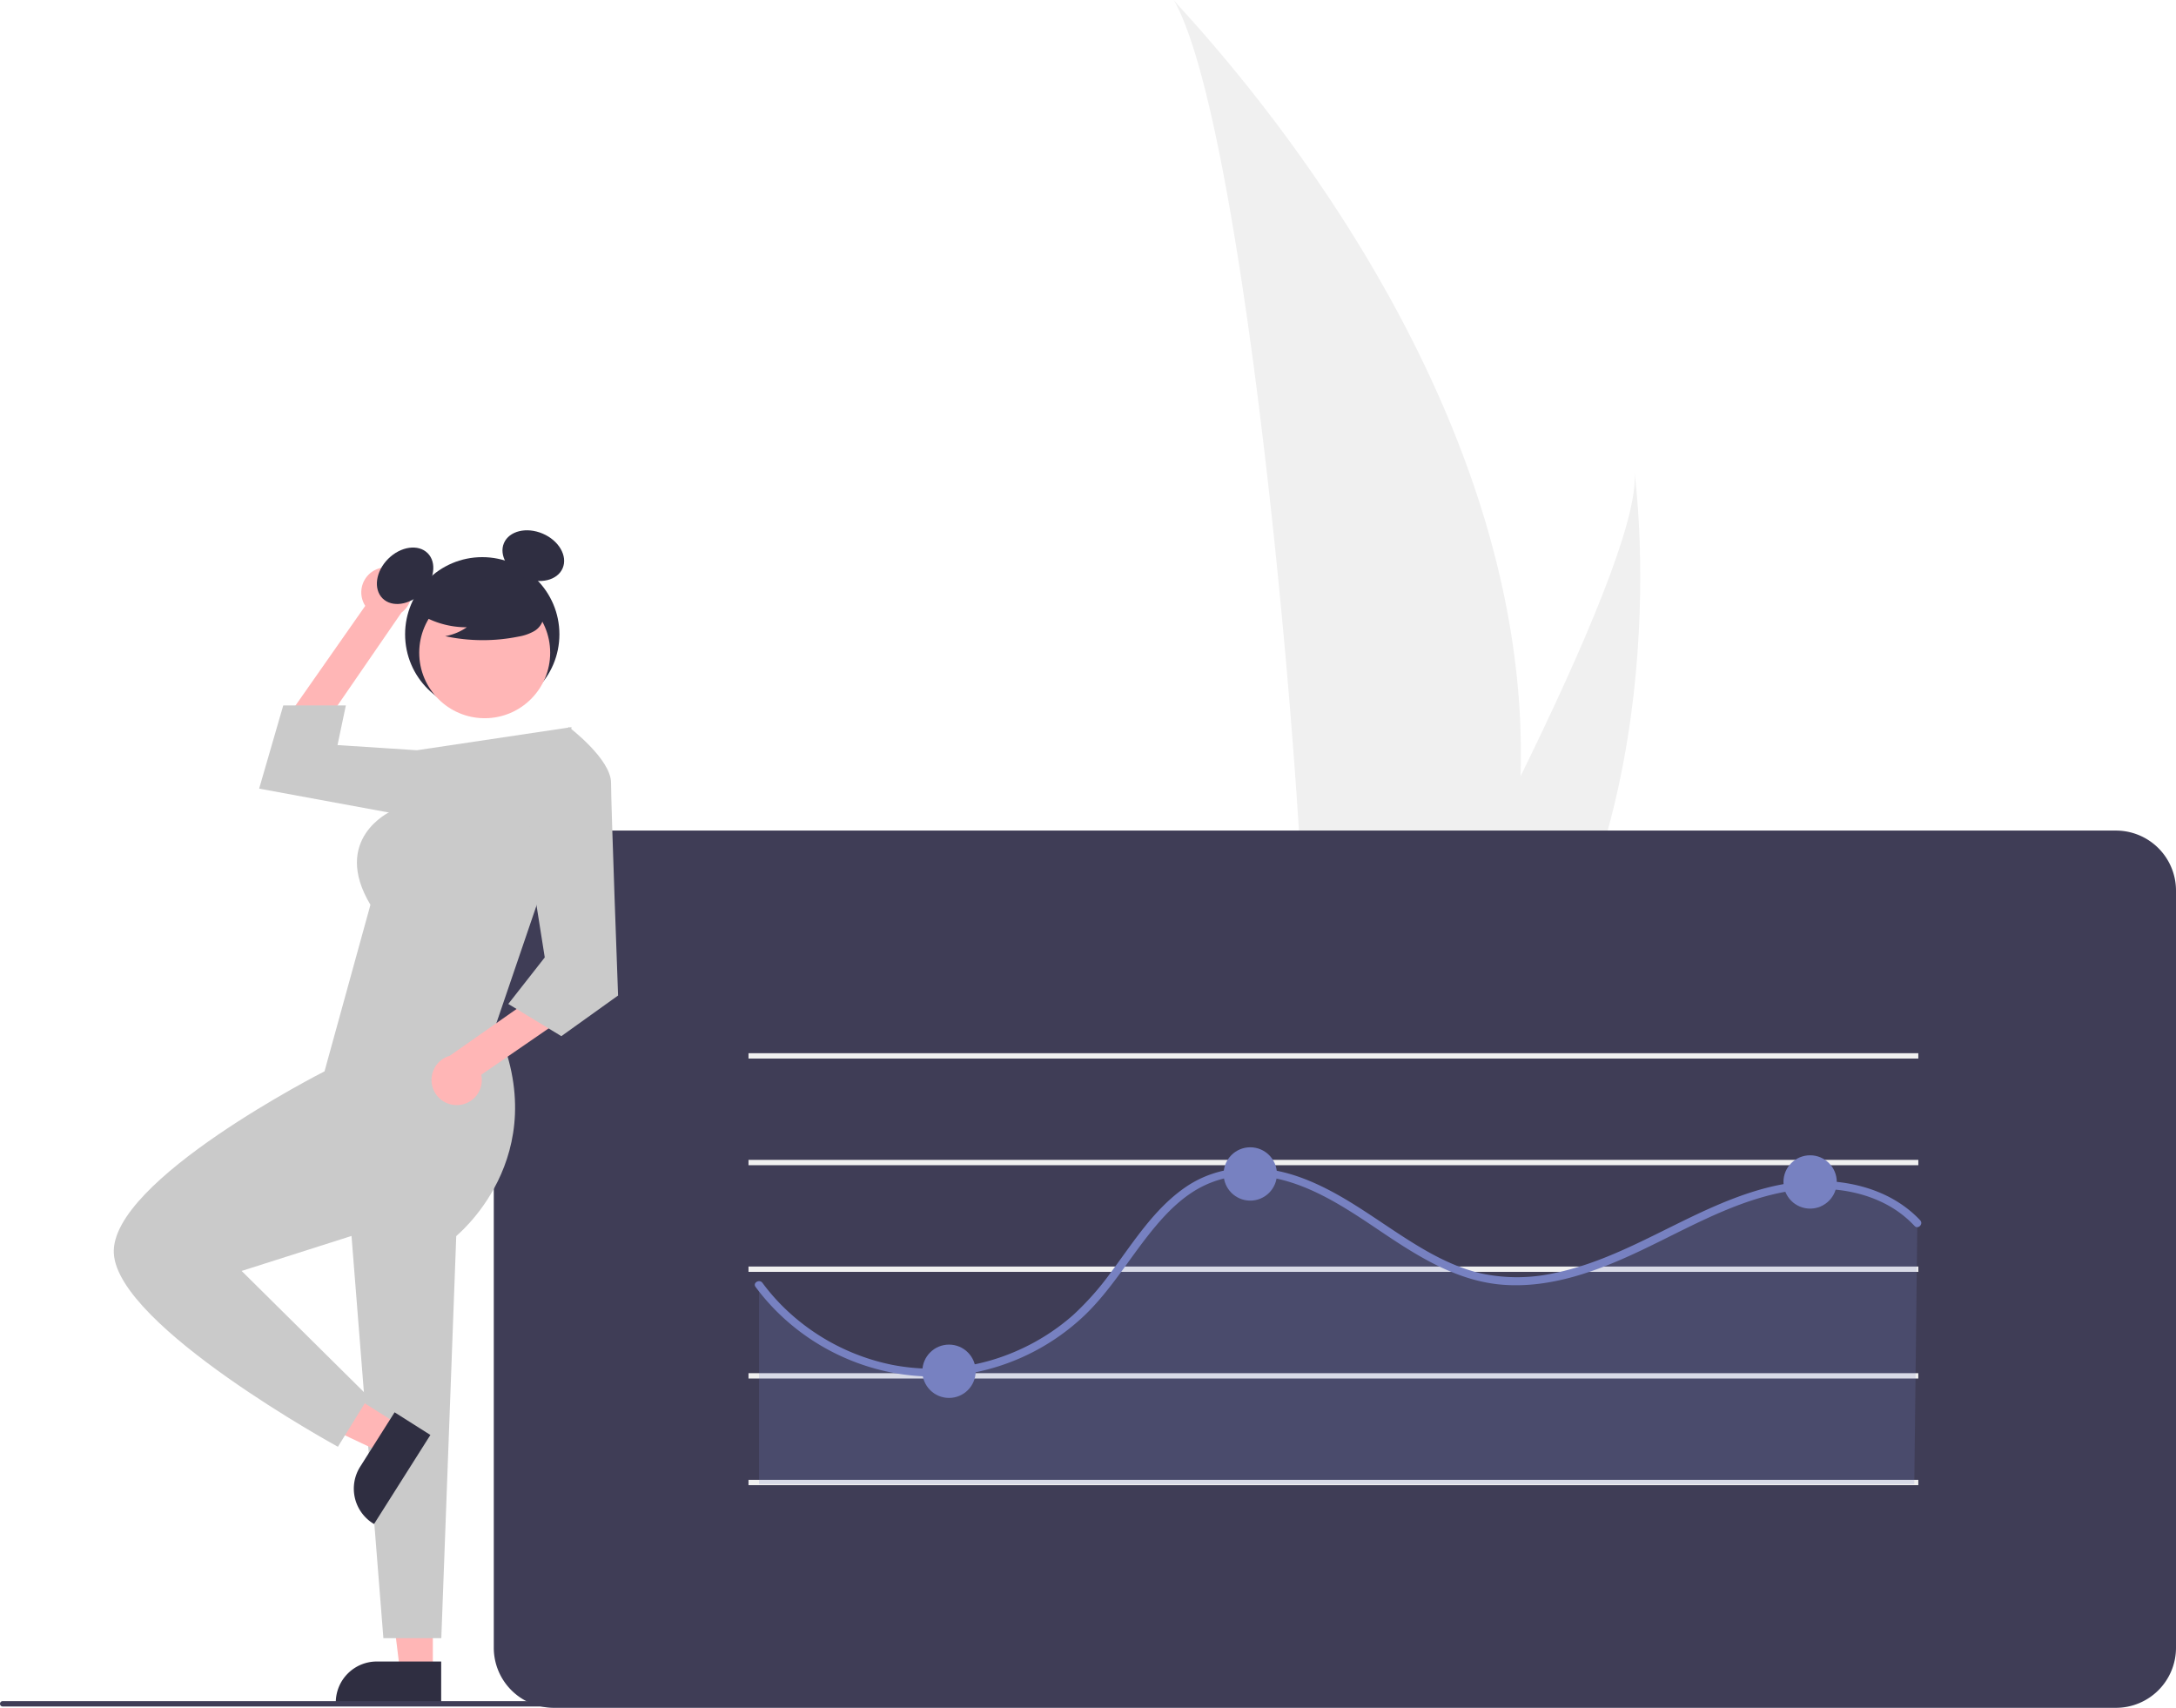
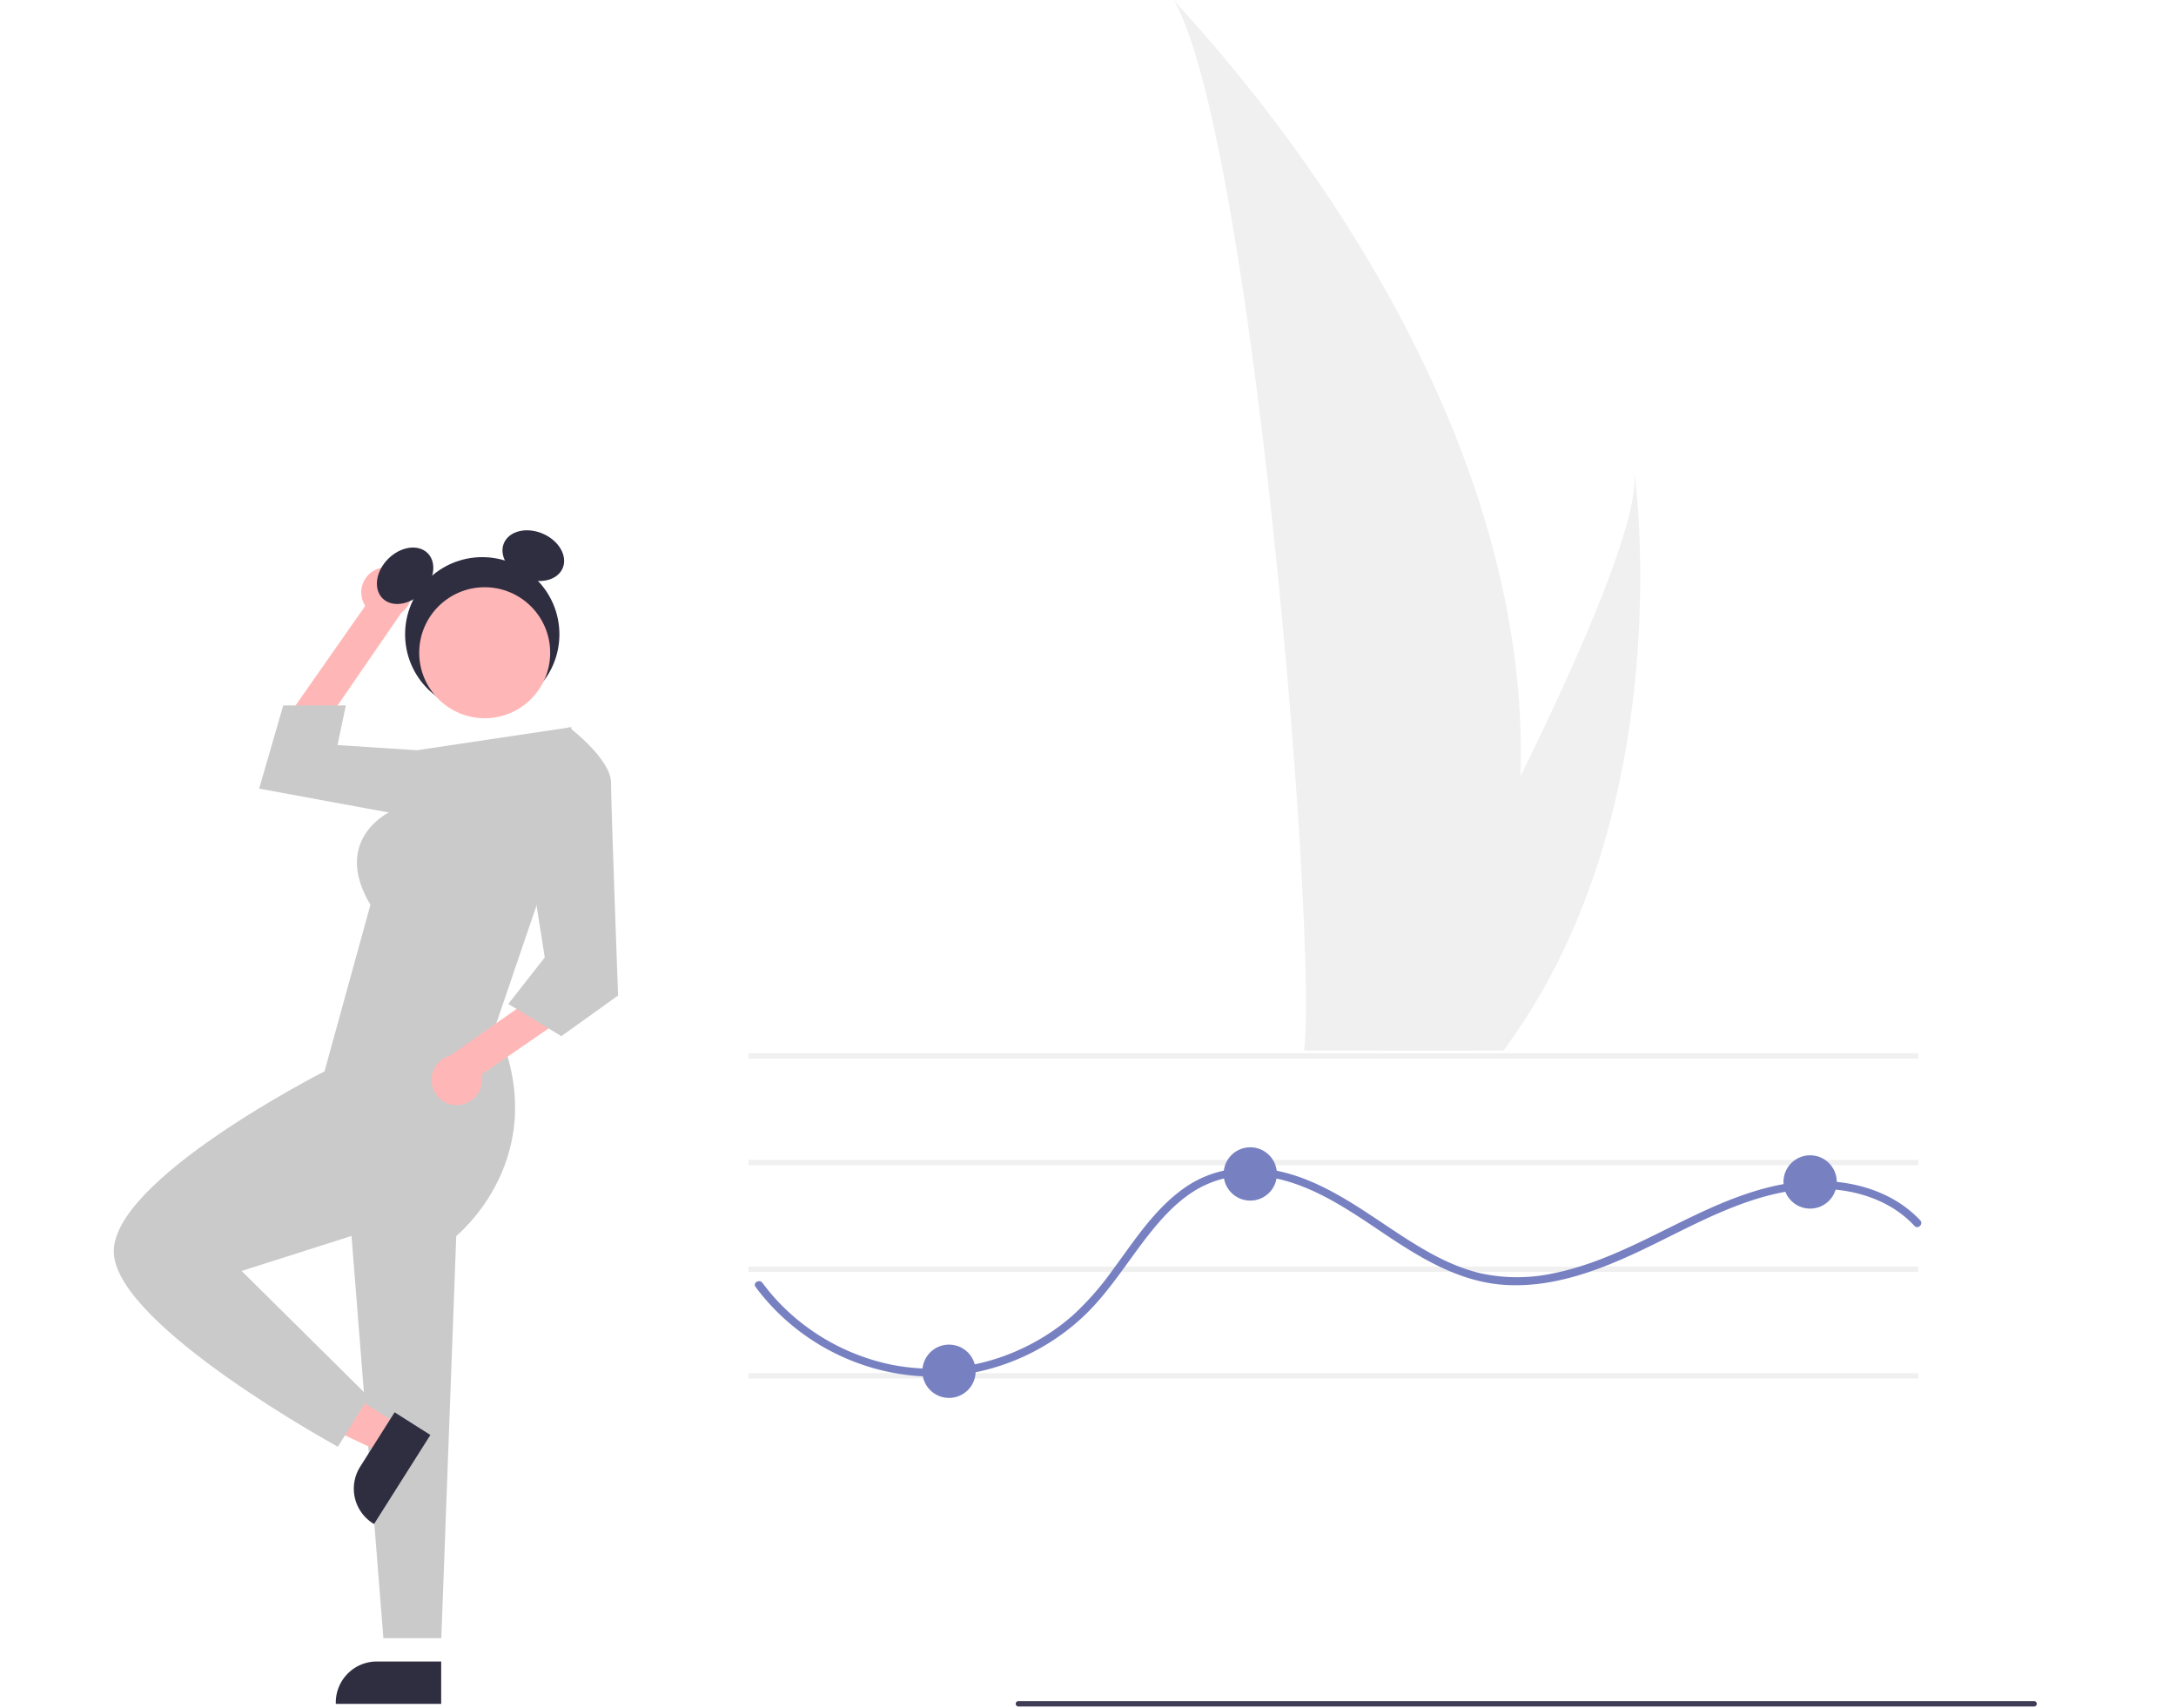
<svg xmlns="http://www.w3.org/2000/svg" data-name="Layer 1" width="816.22" height="640.5" viewBox="0 0 816.22 640.5">
  <path id="e5b01265-0b4f-4d57-a9fa-5bd80347d7aa-314" data-name="Path 133" d="M762.251,420.882a363.964,363.964,0,0,1-17.004,100.611c-.23.756-.485,1.501-.733,2.256h-63.45c.067-.678.136-1.434.202-2.256,4.23-48.636-19.938-341.122-49.103-391.744C634.718,133.856,767.17,266.343,762.251,420.882Z" transform="translate(-191.89 -129.75)" fill="#f0f0f0" data-darkreader-inline-fill="" style="--darkreader-inline-fill: #272828;" />
  <path id="ffdef3f3-76d4-4555-b476-c3b551816dea-315" data-name="Path 134" d="M757.49,521.494c-.531.756-1.082,1.512-1.648,2.256H708.24c.361-.643.779-1.399,1.264-2.256C717.367,507.302,740.642,464.87,762.246,420.882c23.208-47.271,44.518-96.335,42.724-114.093C805.526,310.793,821.592,432.886,757.49,521.494Z" transform="translate(-191.89 -129.75)" fill="#f0f0f0" data-darkreader-inline-fill="" style="--darkreader-inline-fill: #272828;" />
-   <path d="M985.61,770.25h-586a22.525,22.525,0,0,1-22.5-22.5v-284a22.525,22.525,0,0,1,22.5-22.5h586a22.525,22.525,0,0,1,22.5,22.5v284A22.525,22.525,0,0,1,985.61,770.25Z" transform="translate(-191.89 -129.75)" fill="#3f3d56" data-darkreader-inline-fill="" style="--darkreader-inline-fill: #313137;" />
  <rect x="280.763" y="475" width="438.803" height="2" fill="#f0f0f0" data-darkreader-inline-fill="" style="--darkreader-inline-fill: #272828;" />
  <rect x="280.763" y="515" width="438.803" height="2" fill="#f0f0f0" data-darkreader-inline-fill="" style="--darkreader-inline-fill: #272828;" />
-   <rect x="280.763" y="555" width="438.803" height="2" fill="#f0f0f0" data-darkreader-inline-fill="" style="--darkreader-inline-fill: #272828;" />
  <g opacity="0.2">
-     <path d="M911.089,588.463c-13.025-14.084-34.788-16.732-53.491-12.462s-35.494,14.26-52.884,22.36-36.698,14.488-55.537,10.865c-18.192-3.499-33.219-15.732-48.821-25.719s-34.612-18.216-52.254-12.566c-21.837,6.994-31.899,31.441-47.585,48.166a80.694,80.694,0,0,1-123.922-7.469v74.739H909.944Z" transform="translate(-191.89 -129.75)" fill="#7781c1" data-darkreader-inline-fill="" style="--darkreader-inline-fill: #363949;" />
-   </g>
+     </g>
  <rect x="280.763" y="395" width="438.803" height="2" fill="#f0f0f0" data-darkreader-inline-fill="" style="--darkreader-inline-fill: #272828;" />
  <rect x="280.763" y="435" width="438.803" height="2" fill="#f0f0f0" data-darkreader-inline-fill="" style="--darkreader-inline-fill: #272828;" />
  <path d="M475.3,612.395c18.692,25.245,51.007,38.21,81.916,32.133a83.662,83.662,0,0,0,41.432-21.402c10.38-9.93,17.518-22.585,26.719-33.513,4.456-5.293,9.44-10.247,15.444-13.767a38.965,38.965,0,0,1,22.688-5.127c17.689,1.284,32.881,11.839,47.139,21.411,13.856,9.302,28.437,18.346,45.524,19.495,17.978,1.209,35.458-5.381,51.421-12.963,16.337-7.76,32.263-16.996,50.035-21.127,14.479-3.365,30.949-2.729,43.944,5.109a39.853,39.853,0,0,1,8.466,6.88c1.325,1.41,3.444-.715,2.121-2.121-10.04-10.679-24.816-14.951-39.16-14.756-16.738.228-32.444,6.645-47.308,13.804-16.521,7.957-32.745,17.102-50.901,20.794a64.415,64.415,0,0,1-27.343.081c-8.272-1.917-15.945-5.674-23.198-10.009-14.592-8.72-27.793-19.756-43.888-25.752-14.791-5.511-30.961-5.6-44.22,3.733-11.415,8.035-19.018,20.179-27.216,31.201a107.144,107.144,0,0,1-14.426,16.389,80.333,80.333,0,0,1-20.607,13.239,78.78,78.78,0,0,1-47.362,5.486,81.169,81.169,0,0,1-40.953-21.855,77.578,77.578,0,0,1-7.676-8.876c-1.136-1.535-3.741-.04-2.59,1.514Z" transform="translate(-191.89 -129.75)" fill="#7781c1" data-darkreader-inline-fill="" style="--darkreader-inline-fill: #363949;" />
  <circle cx="468.976" cy="440.28" r="10" fill="#7781c1" data-darkreader-inline-fill="" style="--darkreader-inline-fill: #656e7a;" />
  <circle cx="678.976" cy="443.28" r="10" fill="#7781c1" data-darkreader-inline-fill="" style="--darkreader-inline-fill: #656e7a;" />
  <circle cx="355.976" cy="514.28" r="10" fill="#7781c1" data-darkreader-inline-fill="" style="--darkreader-inline-fill: #656e7a;" />
  <path d="M333.183,343.246a9.377,9.377,0,0,0-4.285,13.725l-28.344,40.494,8.889,10.032,33.029-47.993a9.428,9.428,0,0,0-9.289-16.257Z" transform="translate(-191.89 -129.75)" fill="#ffb6b6" data-darkreader-inline-fill="" style="--darkreader-inline-fill: #937575;" />
-   <polygon points="162.359 627.135 150.099 627.135 144.267 579.847 162.361 579.848 162.359 627.135" fill="#ffb6b6" data-darkreader-inline-fill="" style="--darkreader-inline-fill: #937575;" />
  <path d="M357.375,768.769l-39.531-.001v-.5A15.387,15.387,0,0,1,333.231,752.882h.001l24.144.001Z" transform="translate(-191.89 -129.75)" fill="#2f2e41" data-darkreader-inline-fill="" style="--darkreader-inline-fill: #878683;" />
  <path d="M212.859,764.635l-1-.23Z" transform="translate(-191.89 -129.75)" opacity="0.1" style="isolation:isolate" />
  <path d="M213.519,764.765l-.49-.07.54.1Z" transform="translate(-191.89 -129.75)" opacity="0.1" style="isolation:isolate" />
  <path d="M199.209,759.055Z" transform="translate(-191.89 -129.75)" opacity="0.1" style="isolation:isolate" />
  <path d="M199.229,759.065Z" transform="translate(-191.89 -129.75)" opacity="0.1" style="isolation:isolate" />
  <path d="M213.029,764.695h0Z" transform="translate(-191.89 -129.75)" opacity="0.1" style="isolation:isolate" />
  <polygon points="131.019 453 143.811 614.39 165.536 614.39 171.531 453 131.019 453" fill="#cacaca" data-darkreader-inline-fill="" style="--darkreader-inline-fill: #343536;" />
  <polygon points="165.019 285.745 156.362 281.373 126.599 279.435 129.729 264.568 106.249 264.568 97.206 295.765 152.179 305.89 165.019 285.745" fill="#cacaca" data-darkreader-inline-fill="" style="--darkreader-inline-fill: #888784;" />
  <circle cx="180.894" cy="237.891" r="28.94" fill="#2f2e41" data-darkreader-inline-fill="" style="--darkreader-inline-fill: #878683;" />
  <ellipse cx="343.844" cy="345.687" rx="11.975" ry="8.981" transform="translate(-335.618 214.634) rotate(-45)" fill="#2f2e41" data-darkreader-inline-fill="" style="--darkreader-inline-fill: #878683;" />
  <ellipse cx="391.934" cy="338.143" rx="8.981" ry="11.975" transform="translate(-264.878 435.99) rotate(-66.87)" fill="#2f2e41" data-darkreader-inline-fill="" style="--darkreader-inline-fill: #878683;" />
  <circle cx="181.812" cy="244.8" r="24.561" fill="#ffb6b6" data-darkreader-inline-fill="" style="--darkreader-inline-fill: #937575;" />
-   <path d="M347.894,359.101a33.405,33.405,0,0,0,19.091,5.9,20.471,20.471,0,0,1-8.114,3.338,67.359,67.359,0,0,0,27.514.155,17.808,17.808,0,0,0,5.76-1.978,7.289,7.289,0,0,0,3.555-4.755c.604-3.449-2.083-6.582-4.876-8.693a35.967,35.967,0,0,0-30.224-6.04c-3.376.873-6.759,2.347-8.951,5.059s-2.843,6.891-.753,9.684Z" transform="translate(-191.89 -129.75)" fill="#2f2e41" data-darkreader-inline-fill="" style="--darkreader-inline-fill: #878683;" />
  <polygon points="149.723 534.457 143.168 544.817 100.088 524.463 109.763 509.173 149.723 534.457" fill="#ffb6b6" data-darkreader-inline-fill="" style="--darkreader-inline-fill: #937575;" />
  <path d="M353.327,667.919l-21.137,33.406-.423-.267a15.387,15.387,0,0,1-4.776-21.229l.001-.001,12.91-20.403Z" transform="translate(-191.89 -129.75)" fill="#2f2e41" data-darkreader-inline-fill="" style="--darkreader-inline-fill: #878683;" />
  <path d="M406.285,402.449l-58.033,8.675-9.973,23.032s-22.212,10.272-7.44,34.934l-17.22,62.456s-80.556,40.875-79.032,68.29S318.639,672.347,318.639,672.347l11.569-18.713-47.679-47.229,44.64-14.215,35.21,1.665s38.254-29.915,15.493-79.76l15.697-46.001Z" transform="translate(-191.89 -129.75)" fill="#cacaca" data-darkreader-inline-fill="" style="--darkreader-inline-fill: #343536;" />
  <path d="M363.592,544.195a9.377,9.377,0,0,0,8.815-11.36l40.716-28.023-4.819-12.507-47.728,33.41a9.428,9.428,0,0,0,3.017,18.48Z" transform="translate(-191.89 -129.75)" fill="#ffb6b6" data-darkreader-inline-fill="" style="--darkreader-inline-fill: #937575;" />
  <path d="M393.369,411.829l11.916-9.38s15.786,11.945,15.806,20.873,2.643,79.783,2.643,79.783L402.45,518.35l-19.901-12.076,13.68-17.449-6.45-40.713Z" transform="translate(-191.89 -129.75)" fill="#cacaca" data-darkreader-inline-fill="" style="--darkreader-inline-fill: #343536;" />
-   <path d="M573.89,769.75h-381a1,1,0,0,1,0-2h381a1,1,0,0,1,0,2Z" transform="translate(-191.89 -129.75)" fill="#3f3d56" data-darkreader-inline-fill="" style="--darkreader-inline-fill: #313137;" />
+   <path d="M573.89,769.75a1,1,0,0,1,0-2h381a1,1,0,0,1,0,2Z" transform="translate(-191.89 -129.75)" fill="#3f3d56" data-darkreader-inline-fill="" style="--darkreader-inline-fill: #313137;" />
</svg>